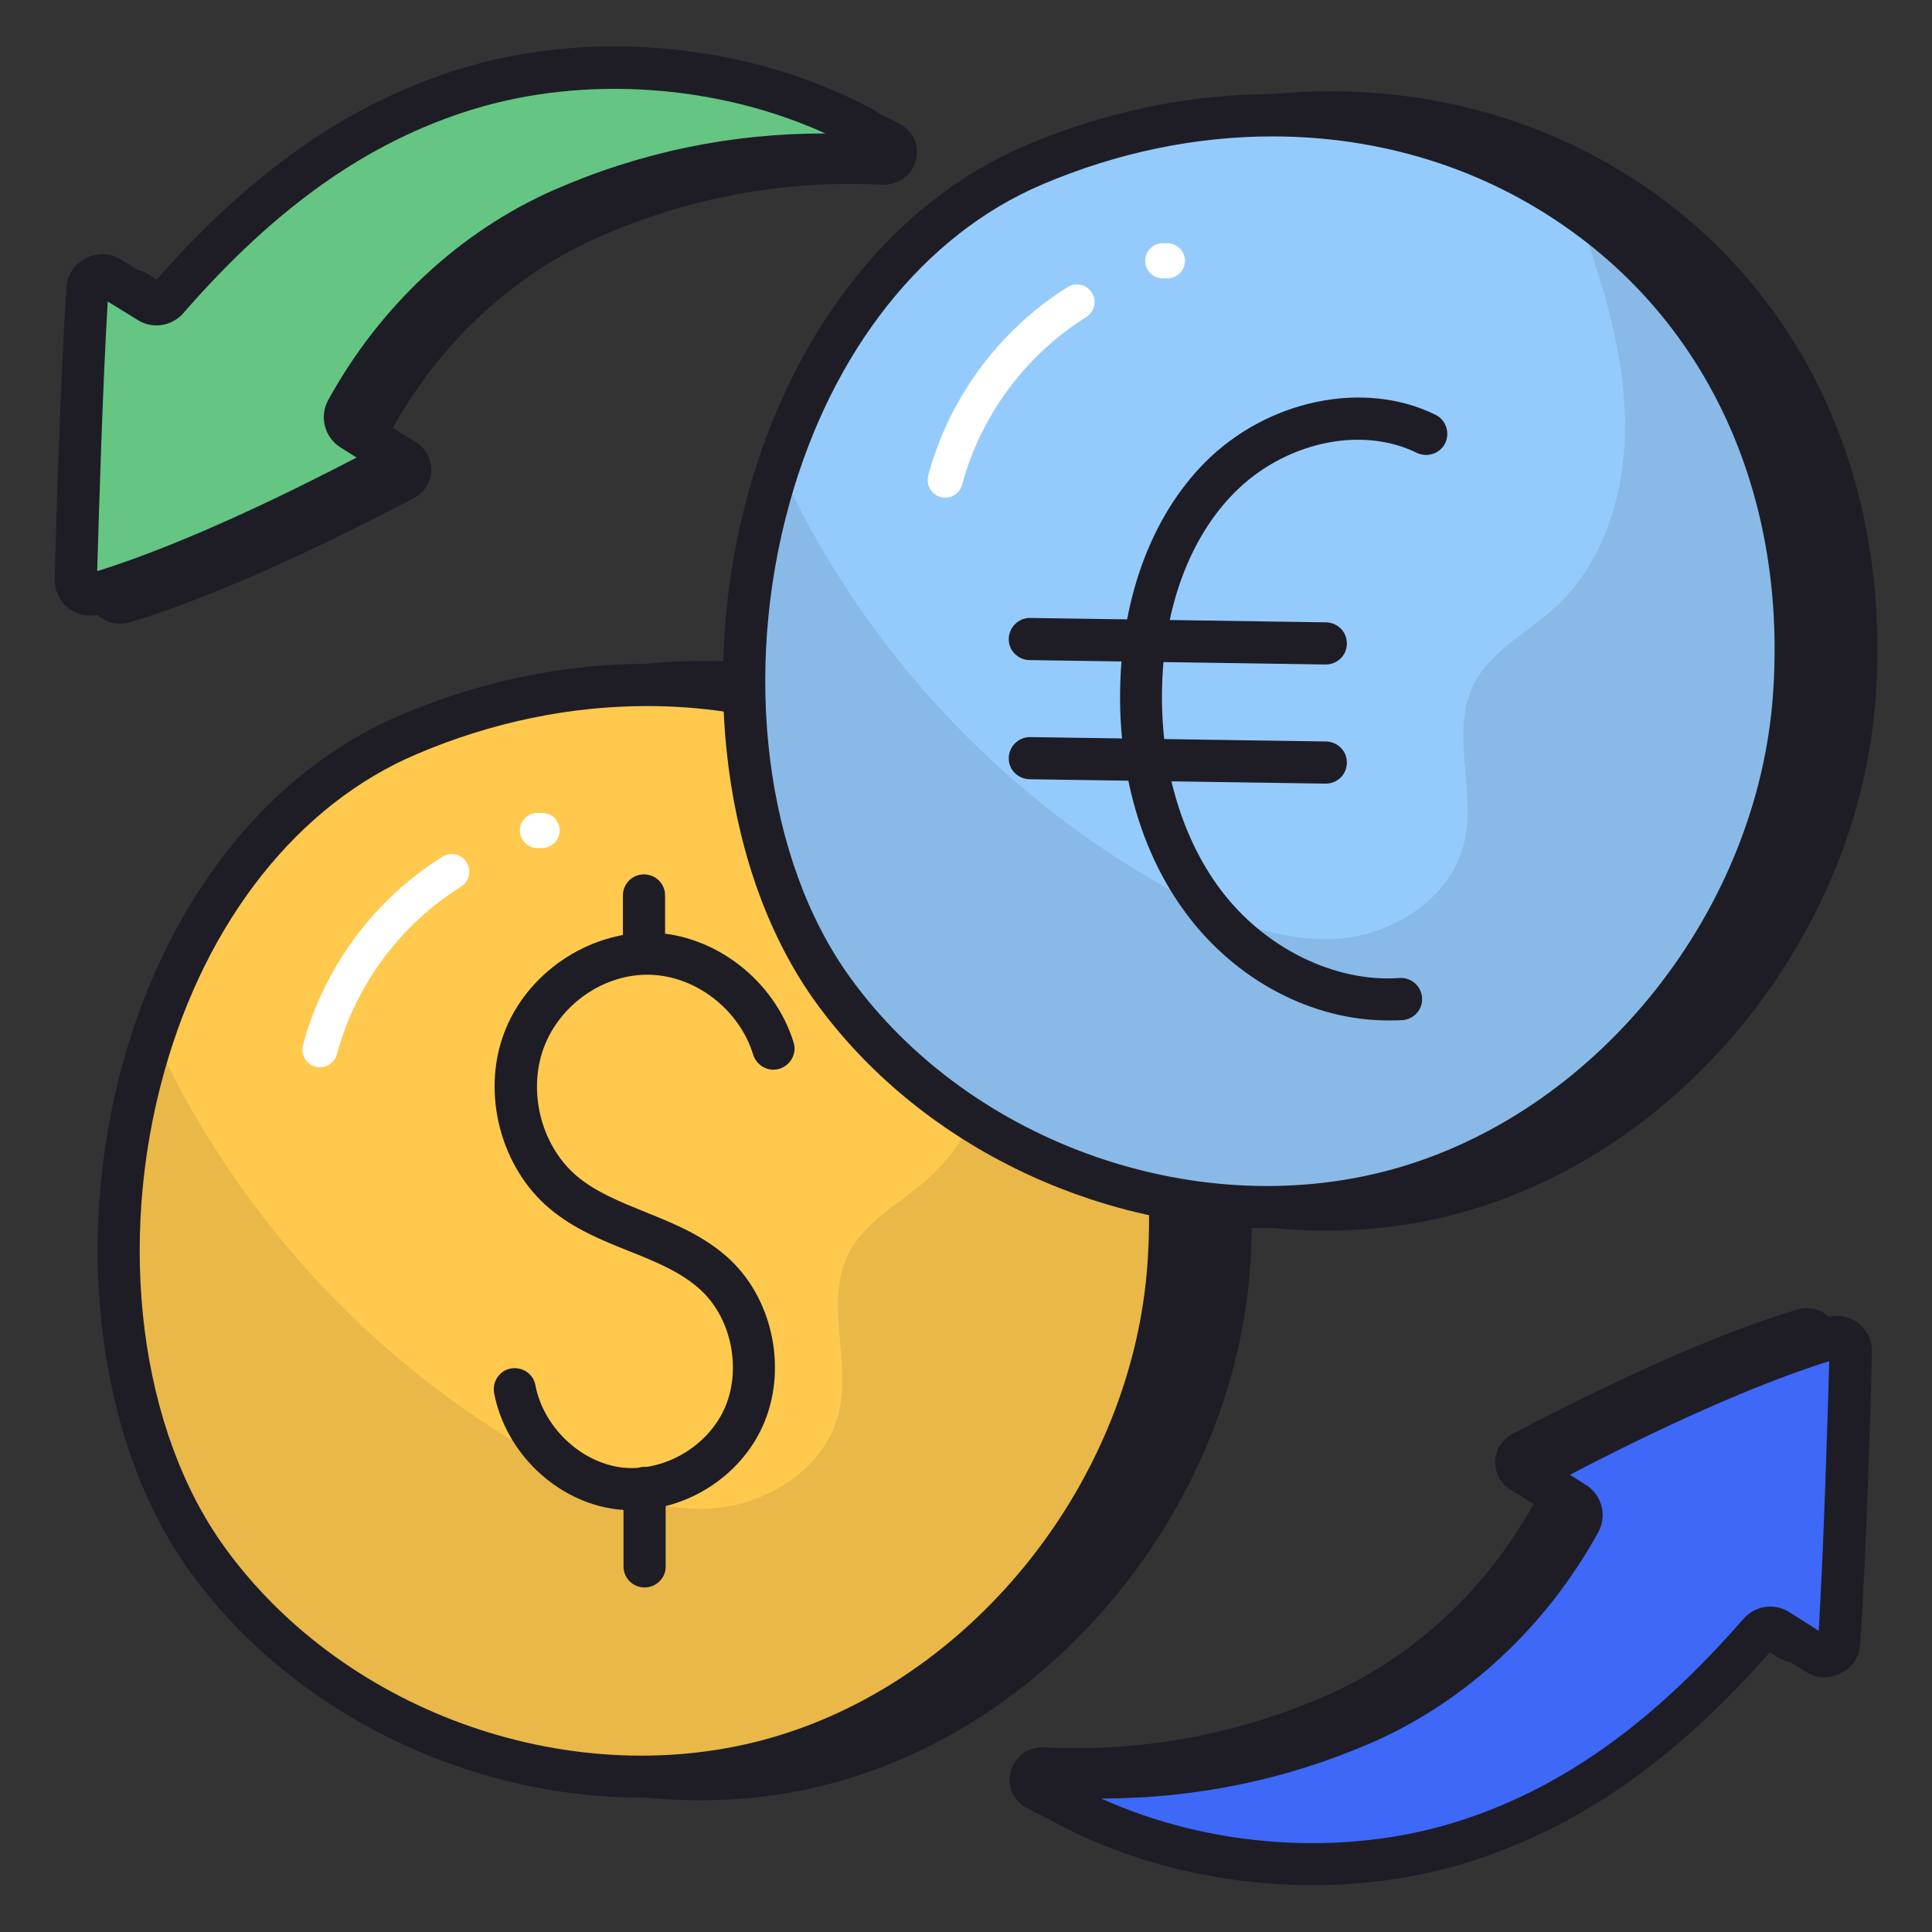
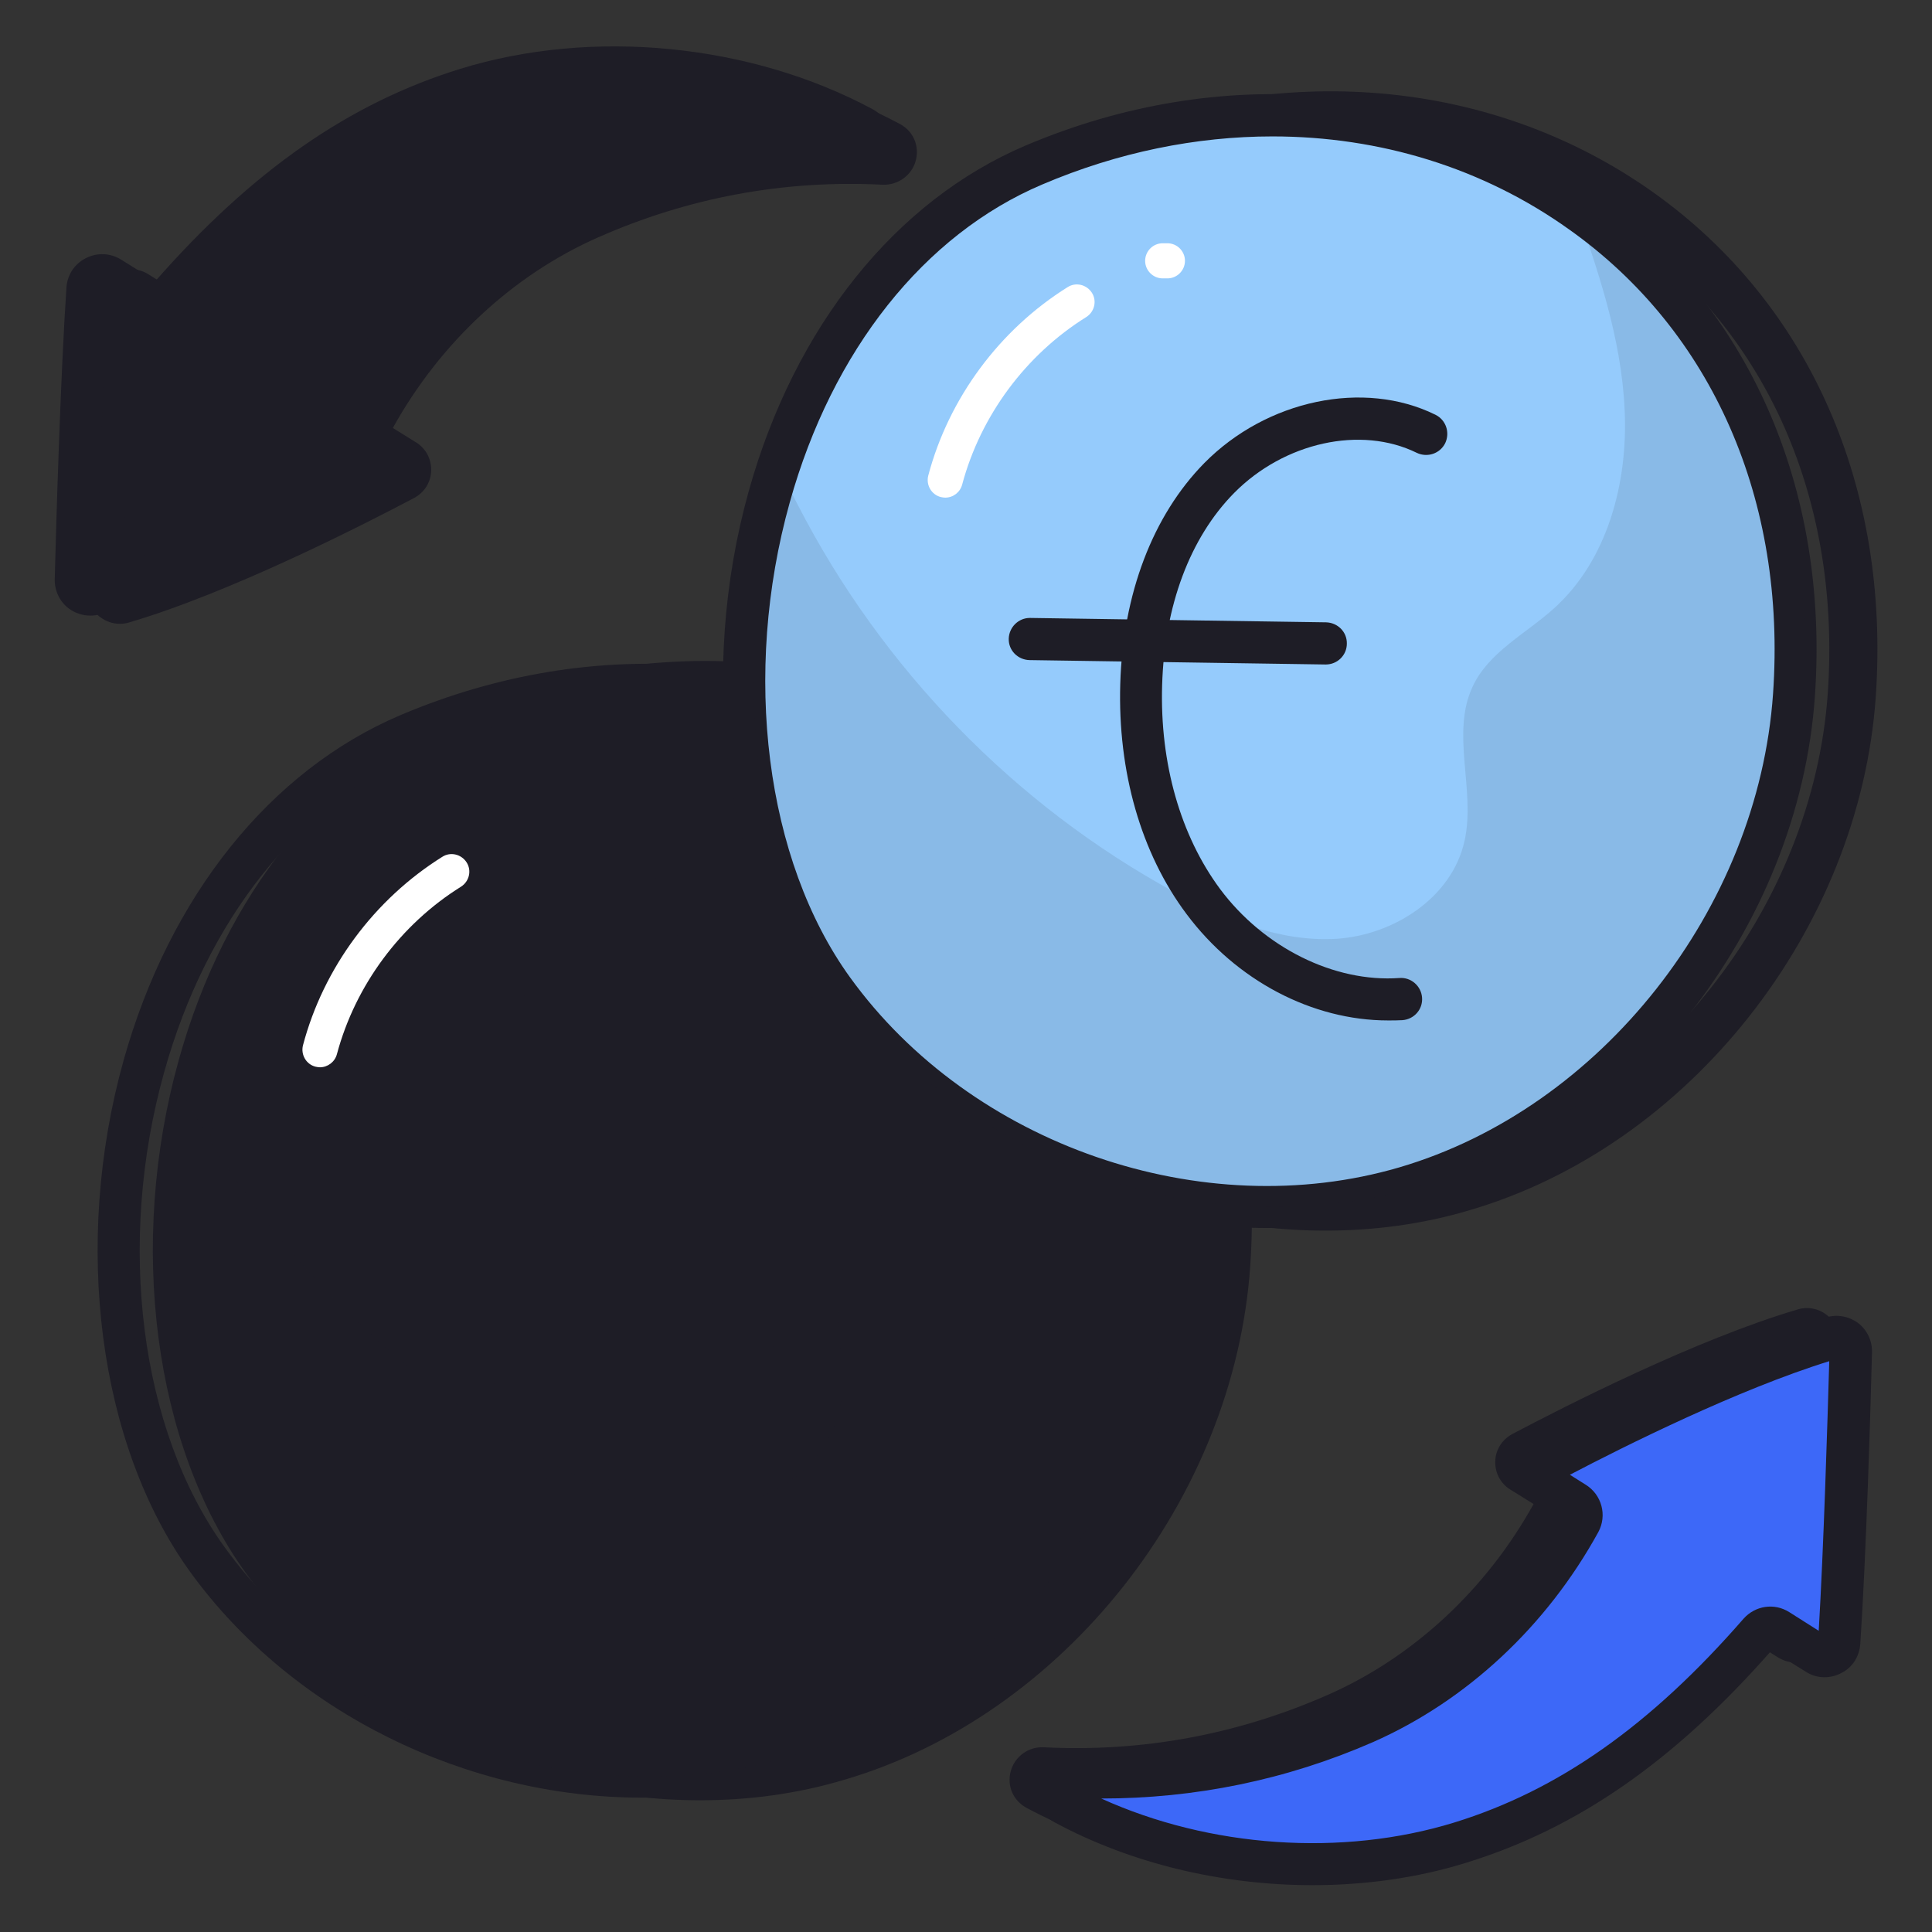
<svg xmlns="http://www.w3.org/2000/svg" id="Layer_1" enable-background="new 0 0 66 66" viewBox="0 0 66 66">
  <rect x="0" y="0" width="66" height="66" fill="#333333" stroke="none" />
  <g>
    <g>
      <g>
        <g>
          <path d="m28.62 60.02c7.22-2.12 12.75-9.17 13.28-16.82 1.05-15.14-12.92-23.63-25.95-18.1-10.07 4.26-12.66 20.16-6.88 28.17 4.34 6.01 12.52 8.81 19.55 6.75z" fill="#1e1d26" />
        </g>
        <g>
          <path d="m23.91 61.5c-5.96 0-11.98-2.88-15.51-7.76-3.15-4.36-4.05-11.24-2.29-17.54 1.57-5.64 5.04-9.96 9.51-11.86 6.72-2.85 14.01-2.21 19.5 1.7 5.32 3.79 8.08 10.06 7.59 17.21-.55 7.98-6.39 15.36-13.87 17.55-1.6.48-3.26.7-4.93.7zm.18-37.28c-2.59 0-5.25.54-7.83 1.63-4.01 1.7-7.14 5.63-8.58 10.79-1.63 5.84-.83 12.17 2.04 16.15 4.12 5.7 11.96 8.41 18.65 6.45 6.85-2.01 12.19-8.78 12.7-16.1.45-6.57-2.06-12.31-6.91-15.76-2.92-2.1-6.42-3.16-10.07-3.16z" fill="#1e1d26" />
        </g>
      </g>
      <g>
-         <path d="m39.91 43.2c-.53 7.65-6.06 14.71-13.28 16.82-7.03 2.07-15.21-.74-19.55-6.75-3.24-4.49-3.85-11.46-1.98-17.47 1.46-4.71 4.44-8.83 8.86-10.7 6.45-2.74 13.13-2.04 18.1 1.21 5.08 3.3 8.38 9.25 7.85 16.89z" fill="#ffc94d" />
-       </g>
+         </g>
      <g>
        <path d="m21.92 61.41c-5.93 0-11.92-2.87-15.43-7.72-3.13-4.34-4.02-11.19-2.27-17.46 1.57-5.61 5.01-9.91 9.46-11.8 6.69-2.84 13.94-2.2 19.41 1.69 5.29 3.77 8.04 10.01 7.55 17.12-.55 7.94-6.35 15.28-13.8 17.47-1.6.48-3.26.7-4.92.7zm.18-37.29c-2.6 0-5.28.54-7.86 1.64-4.04 1.71-7.18 5.67-8.63 10.86-1.64 5.86-.83 12.23 2.06 16.23 4.14 5.73 12.03 8.46 18.76 6.49 6.89-2.02 12.26-8.83 12.77-16.18.46-6.6-2.07-12.38-6.95-15.85-2.96-2.12-6.48-3.19-10.15-3.19z" fill="#1e1d26" />
      </g>
      <g>
        <path d="m21.61 51.59c-.18 0-.37-.01-.55-.03-2.03-.25-3.79-1.92-4.18-3.97-.07-.39.18-.77.57-.84s.77.18.84.57c.27 1.42 1.53 2.63 2.94 2.81 1.41.17 2.91-.68 3.51-1.99.6-1.32.27-3.06-.78-4.05-.66-.62-1.54-.98-2.47-1.35s-1.89-.76-2.71-1.45c-1.67-1.4-2.33-3.91-1.57-5.97.76-2.07 2.89-3.5 5.05-3.46 2.17.06 4.2 1.64 4.85 3.75.12.38-.1.78-.48.9s-.78-.1-.9-.48c-.47-1.53-1.94-2.68-3.51-2.73-1.58-.05-3.1 1.01-3.65 2.51-.55 1.51-.07 3.35 1.14 4.37.64.54 1.46.87 2.32 1.22 1.02.41 2.06.83 2.92 1.64 1.49 1.42 1.95 3.81 1.1 5.69-.78 1.72-2.59 2.86-4.44 2.86z" fill="#1e1d26" />
      </g>
      <g>
        <path d="m22 33.21c-.4 0-.72-.32-.72-.72v-1.9c0-.4.32-.72.72-.72.4 0 .72.32.72.72v1.9c0 .4-.32.72-.72.72z" fill="#1e1d26" />
      </g>
      <g>
        <path d="m22.02 54.23c-.4 0-.72-.32-.72-.72v-2.68c0-.4.32-.72.72-.72.4 0 .72.32.72.72v2.68c.01.39-.32.72-.72.72z" fill="#1e1d26" />
      </g>
      <g opacity=".1">
        <g>
          <path d="m40.23 43.2c-.53 7.65-6.06 14.71-13.28 16.82-7.03 2.07-15.21-.74-19.55-6.75-3.24-4.49-3.85-11.46-1.98-17.47.17.31.32.62.48.92 2.87 5.58 7.4 10.24 12.85 13.21 1.72.94 3.62 1.72 5.56 1.6 1.94-.13 3.93-1.4 4.36-3.34.39-1.73-.48-3.67.28-5.28.55-1.18 1.82-1.8 2.78-2.67 1.83-1.65 2.53-4.3 2.41-6.78-.11-2.47-.93-4.83-1.75-7.15 5.07 3.3 8.37 9.25 7.84 16.89z" fill="#1e1d26" />
        </g>
      </g>
      <g>
        <path d="m10.93 36.46c-.05 0-.1-.01-.15-.02-.32-.08-.51-.41-.43-.73.7-2.65 2.44-4.99 4.76-6.44.28-.18.65-.09.83.19s.09.65-.19.83c-2.07 1.29-3.61 3.37-4.24 5.72-.07.27-.32.45-.58.45z" fill="#fff" />
      </g>
      <g>
-         <path d="m18.52 28.97h-.16c-.33 0-.6-.27-.6-.6s.27-.6.6-.6h.16c.33 0 .6.27.6.6s-.27.6-.6.6z" fill="#fff" />
-       </g>
+         </g>
    </g>
    <g>
      <g>
        <g>
-           <path d="m49.98 40.56c7.22-2.12 12.75-9.17 13.28-16.82 1.05-15.14-12.92-23.63-25.95-18.11-10.07 4.27-12.66 20.17-6.88 28.17 4.35 6.02 12.52 8.82 19.55 6.76z" fill="#1e1d26" />
-         </g>
+           </g>
        <g>
          <path d="m45.28 42.04c-5.96 0-11.98-2.88-15.51-7.76-3.15-4.36-4.05-11.25-2.29-17.54 1.57-5.64 5.04-9.96 9.51-11.86 6.72-2.85 14.01-2.21 19.5 1.7 5.32 3.79 8.08 10.06 7.59 17.21-.55 7.98-6.39 15.36-13.87 17.55-1.6.48-3.27.7-4.93.7zm.18-37.28c-2.59 0-5.25.54-7.83 1.63-4.01 1.7-7.14 5.63-8.58 10.79-1.63 5.84-.83 12.17 2.04 16.15 4.12 5.7 11.96 8.41 18.65 6.45 6.85-2.01 12.19-8.78 12.7-16.1.45-6.57-2.06-12.31-6.91-15.76-2.92-2.1-6.43-3.16-10.07-3.16z" fill="#1e1d26" />
        </g>
      </g>
      <g>
        <path d="m61.27 23.74c-.53 7.65-6.06 14.71-13.27 16.82-7.03 2.07-15.21-.74-19.55-6.75-3.25-4.49-3.85-11.46-1.99-17.47 1.46-4.71 4.44-8.83 8.86-10.7 6.45-2.74 13.13-2.04 18.1 1.21 5.08 3.3 8.39 9.25 7.85 16.89z" fill="#95cbfc" />
      </g>
      <g>
        <g>
          <path d="m47.42 34.86c-2.59 0-5.19-1.36-6.89-3.64-1.55-2.07-2.35-4.86-2.26-7.86.09-3.07 1.11-5.75 2.87-7.54 2.13-2.16 5.45-2.86 7.9-1.65.36.18.5.61.33.97-.18.36-.61.5-.97.33-1.91-.94-4.53-.36-6.24 1.37-1.51 1.53-2.38 3.86-2.46 6.57-.08 2.67.63 5.14 1.98 6.96 1.49 2 3.9 3.2 6.13 3.04.39-.03.74.27.77.67s-.27.74-.67.77c-.16.01-.32.01-.49.01z" fill="#1e1d26" />
        </g>
        <g>
          <path d="m45.29 22.7h-.01l-10.11-.15c-.4-.01-.72-.33-.71-.73.01-.39.33-.71.72-.71h.01l10.11.15c.4.01.72.33.71.73 0 .39-.32.71-.72.71z" fill="#1e1d26" />
        </g>
        <g>
-           <path d="m45.29 26.77h-.01l-10.11-.15c-.4-.01-.72-.33-.71-.73.01-.39.33-.71.72-.71h.01l10.11.15c.4.01.72.33.71.73 0 .39-.32.71-.72.71z" fill="#1e1d26" />
-         </g>
+           </g>
      </g>
      <g>
        <path d="m43.29 41.95c-5.93 0-11.92-2.87-15.43-7.72-3.13-4.34-4.03-11.19-2.28-17.46 1.57-5.61 5.01-9.91 9.46-11.8 6.69-2.84 13.95-2.2 19.41 1.69 5.29 3.77 8.04 10.01 7.55 17.12-.55 7.94-6.35 15.28-13.8 17.47-1.6.47-3.25.7-4.91.7zm.18-37.29c-2.6 0-5.28.54-7.86 1.64-4.04 1.71-7.18 5.67-8.63 10.86-1.64 5.86-.83 12.23 2.06 16.23 4.14 5.73 12.03 8.46 18.76 6.49 6.89-2.02 12.26-8.83 12.77-16.18.46-6.6-2.07-12.38-6.95-15.85-2.96-2.12-6.49-3.19-10.15-3.19z" fill="#1e1d26" />
      </g>
      <g opacity=".1">
        <g>
          <path d="m61.6 23.74c-.53 7.65-6.06 14.71-13.28 16.82-7.03 2.07-15.21-.74-19.55-6.75-3.25-4.49-3.85-11.46-1.99-17.47.17.31.32.62.48.92 2.87 5.58 7.4 10.24 12.85 13.21 1.72.94 3.62 1.72 5.56 1.6 1.94-.13 3.93-1.4 4.36-3.34.39-1.73-.48-3.67.28-5.28.55-1.18 1.82-1.8 2.78-2.67 1.83-1.65 2.53-4.3 2.41-6.78-.11-2.47-.93-4.83-1.75-7.15 5.07 3.3 8.38 9.25 7.85 16.89z" fill="#1e1d26" />
        </g>
      </g>
      <g>
        <path d="m32.29 17c-.05 0-.1-.01-.15-.02-.32-.08-.51-.41-.43-.73.7-2.65 2.44-4.99 4.76-6.44.28-.18.65-.09.83.19s.09.65-.19.83c-2.07 1.29-3.61 3.37-4.24 5.72-.07.27-.31.45-.58.45z" fill="#fff" />
      </g>
      <g>
        <path d="m39.88 9.51h-.16c-.33 0-.6-.27-.6-.6s.27-.6.6-.6h.16c.33 0 .6.27.6.6s-.27.6-.6.6z" fill="#fff" />
      </g>
    </g>
    <g>
      <g fill="#1e1d26">
        <path d="m4.23 20.69c3.42-1 7.89-3.28 9.65-4.21.34-.18.35-.65.03-.86l-.87-.54c-.22-.14-.3-.43-.18-.66 1.6-2.91 4.1-5.42 7.35-6.86 2.99-1.32 6.38-2.03 9.99-1.85.53.03.75-.68.28-.93-4.27-2.29-9.45-2.58-13.53-1.33-4.28 1.32-7.52 4.09-10.21 7.18-.16.18-.43.22-.63.1l-1.36-.85c-.32-.2-.74.01-.76.38-.2 3.02-.35 8.12-.4 9.93 0 .35.32.59.64.5z" />
        <path d="m4.09 21.31c-.24 0-.47-.08-.67-.23-.28-.21-.44-.55-.43-.9.05-2 .2-6.97.4-9.96.02-.39.25-.73.59-.9.35-.18.75-.16 1.09.05l1.26.79c3.33-3.81 6.64-6.12 10.43-7.29 4.48-1.38 9.85-.86 13.99 1.37.46.25.67.76.53 1.26s-.61.83-1.13.81c-3.35-.17-6.62.43-9.72 1.8-2.9 1.28-5.39 3.59-7.01 6.51l.79.49c.34.21.53.57.52.97-.01.39-.23.74-.58.93-1.78.94-6.29 3.24-9.76 4.26-.1.03-.2.04-.3.04zm.49-10.82c-.18 2.91-.32 7.54-.38 9.58 3.24-.97 7.4-3.08 9.22-4.04l-.72-.45c-.5-.31-.66-.95-.39-1.46 1.75-3.19 4.46-5.72 7.63-7.12 3.13-1.38 6.44-2.02 9.81-1.92-3.81-1.9-8.61-2.31-12.65-1.07-3.58 1.1-6.74 3.33-9.94 7-.36.41-.95.5-1.41.21z" />
      </g>
      <g>
-         <path d="m3.21 20.29c3.42-1 7.89-3.28 9.65-4.21.34-.18.35-.65.03-.86l-.87-.54c-.22-.14-.3-.43-.18-.66 1.6-2.91 4.1-5.42 7.35-6.86 2.99-1.32 6.38-2.03 9.99-1.85.53.03.75-.68.28-.93-4.27-2.29-9.45-2.58-13.53-1.33-4.29 1.32-7.53 4.09-10.22 7.18-.16.18-.43.22-.63.1l-1.34-.84c-.32-.2-.74.01-.76.38-.2 3.02-.35 8.12-.4 9.93 0 .34.31.59.63.49z" fill="#64c682" />
-       </g>
+         </g>
      <g>
        <path d="m3.08 21.03c-.26 0-.53-.09-.74-.25-.31-.24-.48-.61-.47-1 .05-2 .2-6.98.4-9.96.03-.43.27-.8.66-1s.84-.18 1.21.05l1.17.73c3.32-3.78 6.63-6.08 10.42-7.25 4.51-1.39 9.91-.86 14.08 1.38.5.27.75.84.59 1.39-.16.56-.68.93-1.25.9-3.32-.17-6.58.43-9.66 1.79-2.84 1.25-5.28 3.51-6.9 6.36l.69.43c.37.23.59.64.57 1.08s-.26.82-.64 1.03c-1.78.94-6.3 3.25-9.78 4.27-.13.04-.24.05-.35.05zm.6-10.73c-.17 2.83-.3 7.14-.36 9.21 3.11-.96 6.99-2.9 8.86-3.88l-.54-.34c-.55-.34-.74-1.06-.43-1.62 1.77-3.22 4.5-5.76 7.69-7.17 2.98-1.31 6.11-1.95 9.3-1.94-3.7-1.68-8.22-2-12.06-.82-3.56 1.1-6.7 3.31-9.88 6.96-.4.45-1.05.55-1.56.23z" fill="#1e1d26" />
      </g>
    </g>
    <g>
      <g fill="#1e1d26">
        <path d="m61.59 45.31c-3.42 1-7.89 3.28-9.65 4.21-.34.18-.35.65-.03.86l.87.54c.22.14.3.43.18.66-1.6 2.91-4.1 5.42-7.35 6.86-2.99 1.32-6.38 2.03-9.99 1.85-.53-.03-.75.68-.28.93 4.27 2.29 9.45 2.58 13.53 1.33 4.28-1.32 7.52-4.09 10.21-7.18.16-.18.43-.22.63-.1l1.33.84c.32.2.74-.01.76-.38.2-3.02.35-8.12.4-9.93.02-.34-.29-.58-.61-.49z" />
        <path d="m43.83 63.89c-3.05 0-6.15-.73-8.76-2.13-.46-.25-.68-.75-.54-1.26.14-.5.61-.84 1.13-.81 3.35.17 6.62-.43 9.72-1.8 2.9-1.28 5.39-3.59 7.01-6.51l-.79-.49c-.34-.21-.53-.57-.52-.97.01-.39.23-.74.58-.93 1.78-.94 6.29-3.24 9.76-4.26.33-.1.7-.03.97.18.28.21.44.55.43.9-.04 1.55-.19 6.85-.4 9.96-.03.39-.25.73-.59.9-.35.18-.75.16-1.09-.05l-1.26-.79c-3.33 3.81-6.64 6.12-10.43 7.29-1.65.52-3.43.77-5.22.77zm-7.78-2.98c3.81 1.9 8.61 2.31 12.65 1.07 3.58-1.1 6.74-3.33 9.94-7 .36-.41.95-.5 1.41-.21l1.19.75c.19-3.01.33-7.91.38-9.59-3.25.98-7.4 3.08-9.22 4.04l.72.45c.5.31.67.95.39 1.46-1.75 3.19-4.46 5.72-7.63 7.12-3.16 1.37-6.45 2.02-9.83 1.91z" />
      </g>
      <g>
        <path d="m62.6 45.71c-3.42 1-7.89 3.28-9.65 4.21-.34.18-.35.65-.03.86l.87.54c.22.14.3.43.18.66-1.6 2.91-4.1 5.42-7.35 6.86-2.99 1.32-6.38 2.03-9.99 1.85-.53-.03-.75.68-.28.93 4.27 2.29 9.45 2.58 13.53 1.33 4.28-1.32 7.52-4.09 10.21-7.18.16-.18.43-.22.63-.1l1.33.84c.32.2.74-.01.76-.38.2-3.02.35-8.12.4-9.93.03-.34-.29-.59-.61-.49z" fill="#3d68f8" />
      </g>
      <g>
        <path d="m44.84 64.4c-3.08 0-6.19-.73-8.82-2.15-.5-.27-.75-.84-.59-1.39.16-.56.66-.93 1.25-.9 3.33.17 6.58-.43 9.66-1.79 2.84-1.25 5.29-3.51 6.9-6.36l-.69-.43c-.37-.23-.59-.64-.57-1.08s.26-.82.64-1.03c1.78-.94 6.3-3.25 9.78-4.27.37-.11.77-.03 1.08.2.31.24.48.61.47 1-.05 2-.2 6.97-.4 9.96-.03.43-.27.81-.66 1-.39.2-.84.18-1.2-.05l-1.17-.73c-3.32 3.78-6.63 6.08-10.42 7.25-1.66.52-3.46.77-5.26.77zm-7.22-2.96c3.7 1.68 8.23 2 12.06.82 3.56-1.1 6.7-3.31 9.88-6.96.4-.45 1.05-.55 1.56-.23l1.01.64c.17-2.84.3-7.15.36-9.21-3.1.96-6.99 2.9-8.86 3.88l.54.34c.55.34.74 1.05.43 1.62-1.77 3.22-4.5 5.76-7.69 7.17-2.97 1.3-6.1 1.93-9.29 1.93z" fill="#1e1d26" />
      </g>
    </g>
  </g>
</svg>